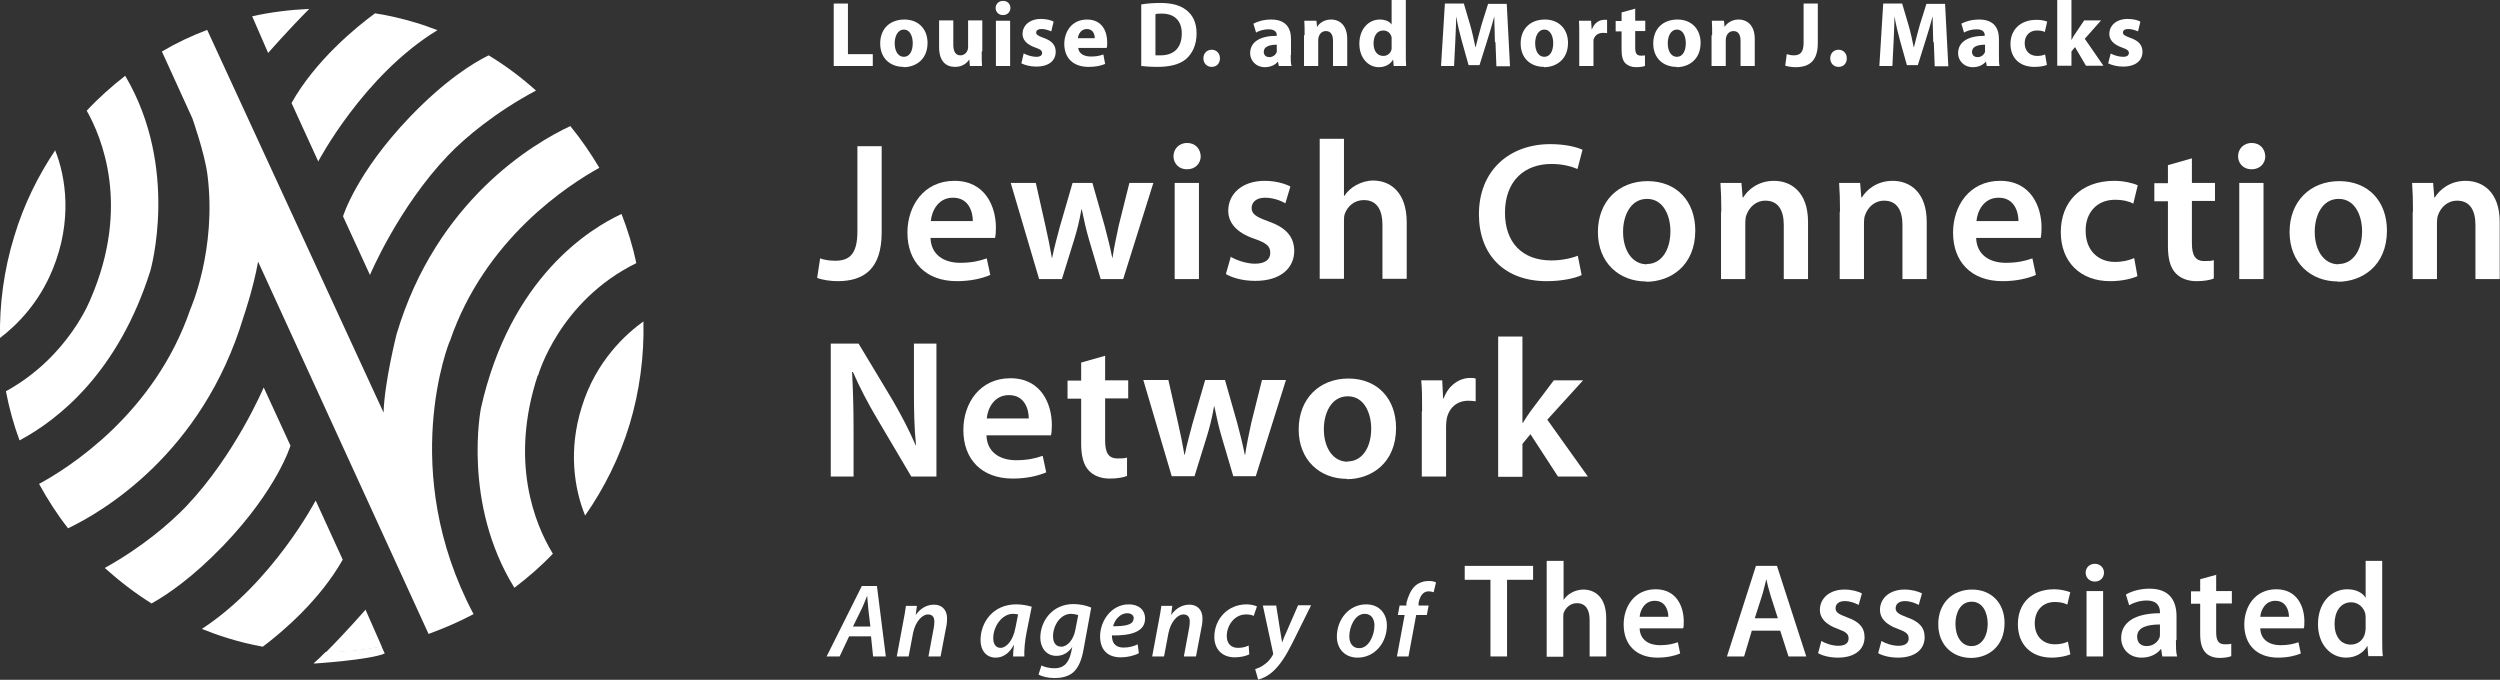
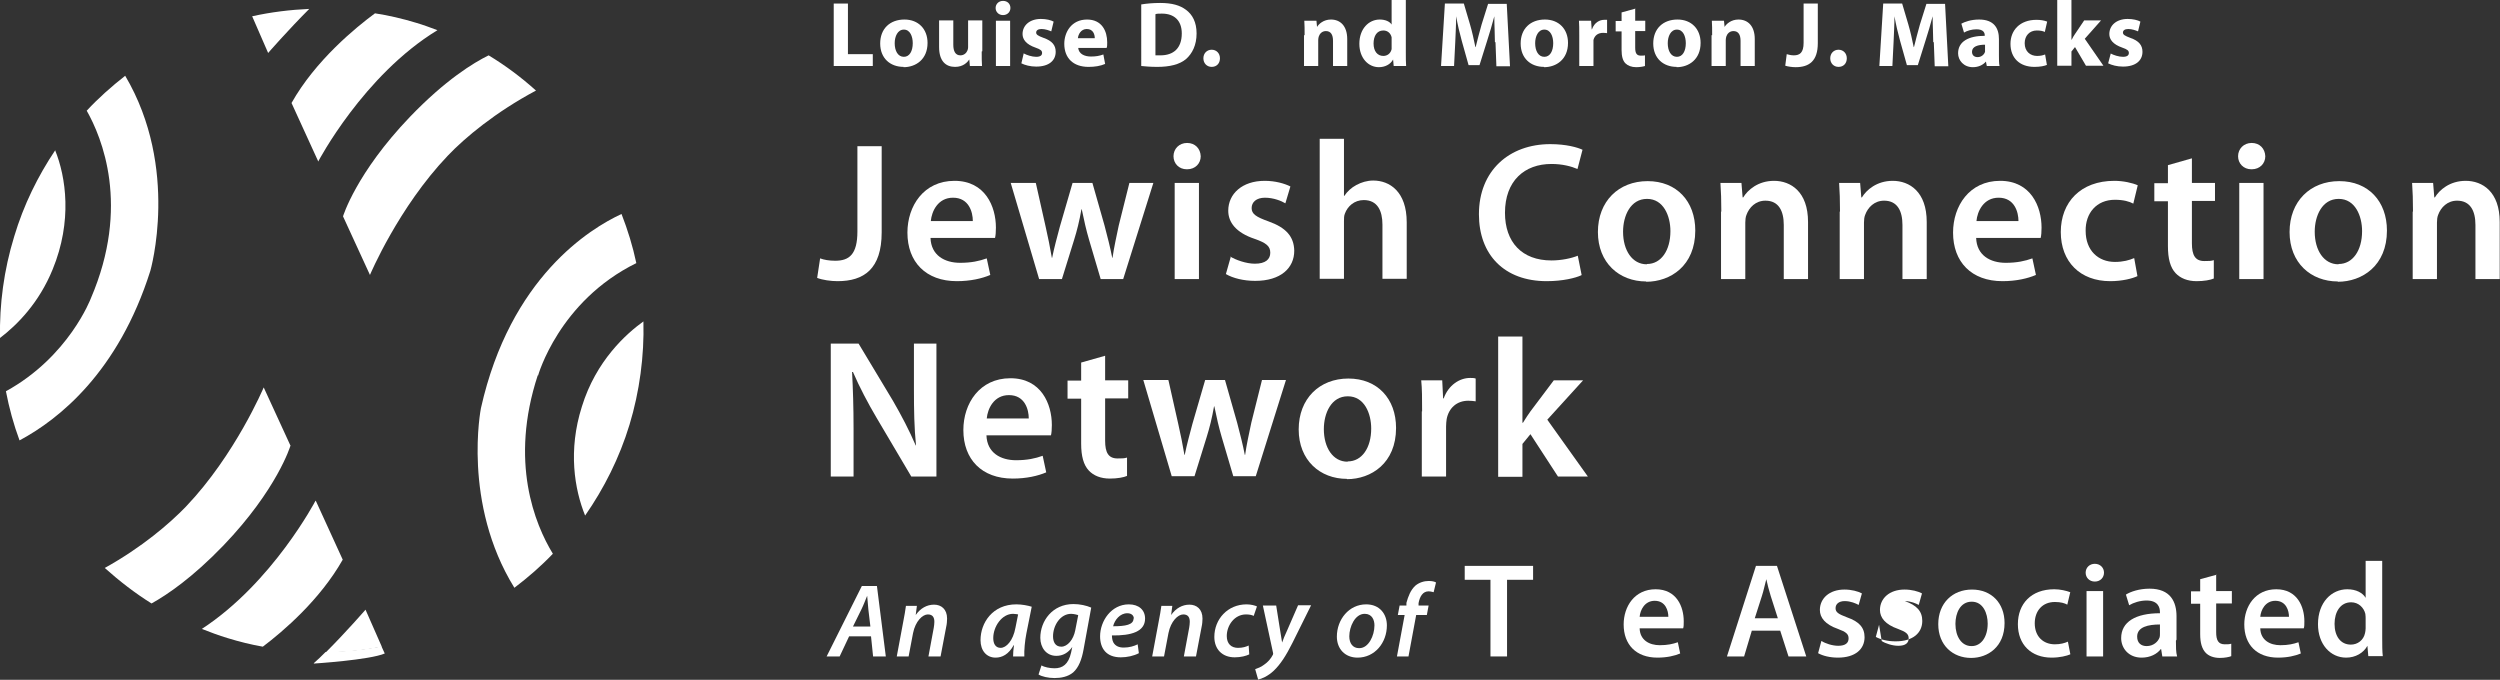
<svg xmlns="http://www.w3.org/2000/svg" id="Layer_2" data-name="Layer 2" viewBox="0 0 84.47 22.97">
  <rect x="0" y="0" width="84.47" height="22.97" fill="#333333" stroke="none" />
  <defs>
    <style> .cls-1 { fill: #fff; stroke-width: 0px; } </style>
  </defs>
  <g id="Smaller">
    <g>
      <g>
        <g>
          <path class="cls-1" d="m28.17.12h.48v1.71h.84v.4h-1.32V.12Z" />
          <path class="cls-1" d="m30.53,2.26c-.45,0-.79-.29-.79-.79s.33-.81.82-.81c.47,0,.78.32.78.79,0,.56-.4.82-.81.82h0Zm.01-.34c.19,0,.3-.19.3-.46,0-.23-.09-.46-.3-.46s-.31.23-.31.46c0,.26.11.46.31.46h0Z" />
          <path class="cls-1" d="m33.17,1.74c0,.2,0,.36.01.49h-.41l-.02-.22h0c-.06.09-.2.25-.48.25-.31,0-.54-.19-.54-.67v-.9h.48v.82c0,.22.07.36.24.36.13,0,.21-.09.24-.17.01-.03.02-.06.02-.1v-.91h.48v1.04Z" />
          <path class="cls-1" d="m33.89.51c-.15,0-.25-.11-.25-.24s.1-.24.25-.24.25.1.25.24c0,.13-.1.24-.25.24h0Zm-.24,1.72V.7h.48v1.53h-.48Z" />
          <path class="cls-1" d="m34.6,1.81c.09.05.27.11.41.11s.2-.05.2-.13-.05-.12-.22-.18c-.32-.11-.44-.28-.44-.46,0-.29.24-.51.62-.51.18,0,.34.04.43.09l-.08.33c-.07-.03-.2-.08-.33-.08-.12,0-.18.05-.18.12s.06.11.25.18c.29.1.41.25.41.47,0,.29-.22.5-.66.5-.2,0-.38-.05-.5-.11l.08-.34Z" />
          <path class="cls-1" d="m36.43,1.62c.02.2.21.29.43.29.16,0,.29-.02.42-.07l.06.32c-.16.07-.35.1-.56.1-.52,0-.82-.3-.82-.78,0-.39.24-.82.77-.82.5,0,.68.39.68.77,0,.08,0,.15-.02.19h-.99Zm.56-.33c0-.12-.05-.31-.27-.31-.2,0-.29.19-.3.31h.56Z" />
          <path class="cls-1" d="m38.56.15c.18-.03.4-.05.64-.05.4,0,.67.08.87.23.22.16.36.42.36.8,0,.4-.15.68-.35.86-.22.19-.56.27-.98.27-.25,0-.43-.02-.54-.03V.15Zm.48,1.72s.11,0,.17,0c.44,0,.72-.24.72-.74,0-.44-.26-.67-.67-.67-.1,0-.18,0-.22.02v1.38Z" />
          <path class="cls-1" d="m40.94,2.26c-.16,0-.28-.12-.28-.29s.12-.29.28-.29.28.12.28.29c0,.17-.11.29-.28.29h0Z" />
-           <path class="cls-1" d="m43.61,1.86c0,.14,0,.29.03.37h-.43l-.03-.15h0c-.1.12-.26.19-.44.19-.31,0-.5-.23-.5-.47,0-.4.36-.59.9-.59v-.02c0-.08-.04-.2-.28-.2-.16,0-.32.05-.42.11l-.09-.3c.11-.06.32-.14.6-.14.51,0,.67.3.67.66v.54Zm-.46-.35c-.25,0-.45.06-.45.24,0,.12.08.18.19.18.12,0,.22-.08.25-.18,0-.03,0-.05,0-.08v-.17Z" />
          <path class="cls-1" d="m44.08,1.19c0-.19,0-.35-.01-.49h.41l.02.21h0c.06-.1.22-.25.47-.25.31,0,.55.21.55.66v.91h-.48v-.85c0-.2-.07-.33-.24-.33-.13,0-.21.09-.24.18-.01.03-.02.08-.02.12v.88h-.48v-1.04Z" />
          <path class="cls-1" d="m47.5,0v1.77c0,.17,0,.35.01.46h-.42l-.02-.22h0c-.09.17-.28.26-.48.26-.36,0-.66-.31-.66-.79,0-.51.32-.82.69-.82.19,0,.34.07.4.17h0v-.83h.48Zm-.48,1.35s0-.06,0-.09c-.03-.13-.13-.23-.28-.23-.22,0-.33.19-.33.44,0,.26.13.42.33.42.14,0,.25-.09.28-.23,0-.03,0-.07,0-.11v-.2Z" />
          <path class="cls-1" d="m50.51,1.42c0-.25-.02-.56-.02-.87h0c-.07.27-.16.57-.24.82l-.26.83h-.37l-.23-.82c-.07-.25-.14-.55-.19-.83h0c0,.29-.02.61-.03.88l-.04.8h-.44l.13-2.11h.64l.21.71c.07.24.13.51.18.76h.01c.06-.24.13-.52.2-.76l.22-.7h.63l.11,2.11h-.46l-.03-.81Z" />
          <path class="cls-1" d="m52.17,2.26c-.45,0-.79-.29-.79-.79s.33-.81.82-.81c.47,0,.78.32.78.79,0,.56-.4.82-.81.82h0Zm.01-.34c.19,0,.3-.19.3-.46,0-.23-.09-.46-.3-.46s-.31.23-.31.46c0,.26.11.46.31.46h0Z" />
          <path class="cls-1" d="m53.36,1.2c0-.23,0-.37-.01-.5h.41l.02.29h.01c.08-.23.26-.32.41-.32.04,0,.07,0,.1,0v.45s-.08-.01-.13-.01c-.18,0-.29.09-.33.24,0,.03,0,.07,0,.11v.77h-.48v-1.03Z" />
          <path class="cls-1" d="m55.25.28v.42h.34v.35h-.34v.56c0,.19.05.27.19.27.07,0,.1,0,.14-.01v.36c-.06.02-.17.04-.3.04-.15,0-.28-.05-.36-.13-.09-.09-.13-.24-.13-.45v-.63h-.2v-.35h.2v-.29l.47-.13Z" />
          <path class="cls-1" d="m56.65,2.26c-.45,0-.79-.29-.79-.79s.33-.81.82-.81c.47,0,.78.32.78.79,0,.56-.4.82-.81.82h0Zm.01-.34c.19,0,.3-.19.3-.46,0-.23-.09-.46-.3-.46s-.31.23-.31.46c0,.26.11.46.31.46h0Z" />
          <path class="cls-1" d="m57.85,1.19c0-.19,0-.35-.01-.49h.41l.02.21h0c.06-.1.22-.25.47-.25.31,0,.55.21.55.66v.91h-.48v-.85c0-.2-.07-.33-.24-.33-.13,0-.21.09-.24.18-.01.03-.02.08-.02.12v.88h-.48v-1.04Z" />
          <path class="cls-1" d="m60.94.12h.48v1.34c0,.6-.29.81-.75.81-.11,0-.26-.02-.35-.05l.05-.39c.07.02.15.04.24.04.2,0,.33-.09.33-.42V.12Z" />
          <path class="cls-1" d="m62.12,2.26c-.16,0-.28-.12-.28-.29s.12-.29.28-.29.28.12.28.29c0,.17-.11.29-.28.29h0Z" />
          <path class="cls-1" d="m65.32,1.42c0-.25-.02-.56-.02-.87h0c-.07.27-.16.57-.24.82l-.26.83h-.37l-.23-.82c-.07-.25-.14-.55-.19-.83h0c0,.29-.02.61-.03.88l-.04.8h-.44l.13-2.11h.64l.21.71c.07.24.13.51.18.76h.01c.06-.24.13-.52.2-.76l.22-.7h.63l.11,2.11h-.46l-.03-.81Z" />
          <path class="cls-1" d="m67.54,1.86c0,.14,0,.29.02.37h-.43l-.03-.15h0c-.1.12-.26.19-.44.19-.31,0-.5-.23-.5-.47,0-.4.36-.59.9-.59v-.02c0-.08-.04-.2-.28-.2-.16,0-.32.05-.42.11l-.09-.3c.11-.06.32-.14.6-.14.51,0,.67.3.67.66v.54Zm-.46-.35c-.25,0-.45.06-.45.24,0,.12.08.18.19.18.12,0,.22-.08.25-.18,0-.03,0-.05,0-.08v-.17Z" />
          <path class="cls-1" d="m69.17,2.19c-.09.04-.24.07-.43.07-.5,0-.81-.3-.81-.78,0-.45.31-.81.88-.81.13,0,.26.02.36.06l-.08.35c-.06-.03-.14-.05-.27-.05-.25,0-.41.18-.41.43,0,.28.19.43.42.43.11,0,.2-.02.27-.05l.06.35Z" />
          <path class="cls-1" d="m70,1.34h0c.03-.07.07-.13.11-.19l.31-.46h.57l-.55.62.63.91h-.59l-.37-.63-.12.15v.48h-.48V0h.48v1.34Z" />
          <path class="cls-1" d="m71.32,1.81c.09.05.27.11.41.11s.2-.05.2-.13-.05-.12-.22-.18c-.32-.11-.44-.28-.44-.46,0-.29.24-.51.62-.51.18,0,.34.04.43.09l-.08.33c-.07-.03-.2-.08-.33-.08-.12,0-.18.05-.18.12s.06.11.25.18c.29.1.41.25.41.47,0,.29-.22.5-.66.5-.2,0-.38-.05-.5-.11l.09-.34Z" />
        </g>
        <g>
          <path class="cls-1" d="m28.97,4.94h.82v2.91c0,1.24-.6,1.65-1.49,1.65-.23,0-.51-.04-.69-.11l.1-.66c.13.05.31.08.51.08.47,0,.75-.21.75-.99v-2.89Z" />
          <path class="cls-1" d="m31.44,8.04c.02.59.48.84,1,.84.38,0,.65-.06.9-.15l.12.56c-.28.12-.67.21-1.13.21-1.05,0-1.67-.65-1.67-1.64,0-.9.55-1.75,1.59-1.75s1.4.87,1.4,1.58c0,.15-.01.27-.03.35h-2.17Zm1.43-.57c0-.3-.13-.79-.67-.79-.51,0-.72.46-.75.79h1.43Z" />
          <path class="cls-1" d="m35,6.19l.33,1.47c.08.35.15.7.21,1.05h.01c.07-.35.17-.71.26-1.05l.43-1.48h.67l.41,1.44c.1.38.19.73.26,1.09h.01c.05-.35.13-.71.21-1.09l.36-1.44h.81l-1.02,3.25h-.76l-.39-1.32c-.1-.34-.17-.65-.25-1.04h-.01c-.07.4-.15.72-.25,1.04l-.41,1.32h-.77l-.96-3.25h.84Z" />
          <path class="cls-1" d="m40.1,5.72c-.27,0-.45-.2-.45-.44,0-.25.19-.45.46-.45s.45.19.46.45c0,.24-.18.44-.46.44h0Zm-.41,3.71v-3.25h.82v3.25h-.82Z" />
          <path class="cls-1" d="m41.57,8.67c.18.11.53.24.83.24.36,0,.52-.15.52-.37s-.13-.33-.53-.47c-.63-.21-.89-.56-.89-.95,0-.57.47-1.01,1.23-1.01.36,0,.67.09.87.19l-.17.57c-.13-.08-.4-.19-.69-.19s-.45.15-.45.35.15.3.57.45c.59.21.86.51.87.99,0,.59-.46,1.02-1.32,1.02-.39,0-.75-.09-.99-.23l.17-.6Z" />
          <path class="cls-1" d="m44.59,4.69h.82v1.93h.01c.1-.15.24-.28.41-.37.17-.09.36-.15.57-.15.55,0,1.13.37,1.13,1.41v1.91h-.82v-1.83c0-.47-.17-.83-.63-.83-.32,0-.55.21-.64.46-.03.07-.03.16-.03.25v1.95h-.82v-4.74Z" />
          <path class="cls-1" d="m53.43,9.3c-.19.09-.62.2-1.17.2-1.43,0-2.29-.89-2.29-2.26,0-1.48,1.03-2.37,2.41-2.37.54,0,.92.11,1.09.19l-.17.65c-.21-.09-.51-.17-.88-.17-.91,0-1.57.57-1.57,1.65,0,.99.57,1.61,1.57,1.61.33,0,.67-.07.89-.16l.13.65Z" />
          <path class="cls-1" d="m55.62,9.51c-.91,0-1.63-.63-1.63-1.67s.7-1.72,1.68-1.72,1.61.68,1.61,1.67c0,1.19-.84,1.73-1.66,1.73h0Zm.03-.59c.47,0,.79-.45.79-1.11,0-.51-.23-1.09-.79-1.09s-.81.57-.81,1.11c0,.63.31,1.1.8,1.1h0Z" />
          <path class="cls-1" d="m58.16,7.15c0-.37-.01-.69-.03-.97h.71l.04.49h.02c.15-.25.5-.56,1.04-.56.57,0,1.15.37,1.15,1.39v1.93h-.82v-1.83c0-.47-.17-.82-.62-.82-.33,0-.55.23-.64.48-.03.07-.04.17-.04.26v1.91h-.82v-2.28Z" />
          <path class="cls-1" d="m62.17,7.15c0-.37-.01-.69-.03-.97h.71l.04.49h.02c.15-.25.5-.56,1.04-.56.57,0,1.15.37,1.15,1.39v1.93h-.82v-1.83c0-.47-.17-.82-.62-.82-.33,0-.55.23-.64.48-.03.07-.04.17-.04.26v1.91h-.82v-2.28Z" />
          <path class="cls-1" d="m66.77,8.04c.02.59.48.84,1,.84.38,0,.65-.06.9-.15l.12.56c-.28.12-.67.21-1.13.21-1.05,0-1.67-.65-1.67-1.64,0-.9.55-1.75,1.59-1.75s1.4.87,1.4,1.58c0,.15-.01.27-.03.35h-2.17Zm1.43-.57c0-.3-.13-.79-.67-.79-.51,0-.72.46-.75.79h1.43Z" />
          <path class="cls-1" d="m72.22,9.33c-.17.08-.51.17-.92.17-1.01,0-1.67-.65-1.67-1.66s.67-1.73,1.81-1.73c.3,0,.61.07.79.15l-.15.62c-.13-.07-.33-.13-.62-.13-.63,0-1,.46-.99,1.05,0,.67.43,1.05.99,1.05.28,0,.49-.06.65-.13l.11.61Z" />
          <path class="cls-1" d="m74.06,5.35v.83h.78v.61h-.78v1.43c0,.4.11.6.42.6.15,0,.23,0,.32-.03v.62c-.11.05-.33.09-.58.09-.31,0-.55-.1-.71-.27-.18-.19-.26-.49-.26-.91v-1.52h-.46v-.61h.46v-.61l.81-.23Z" />
          <path class="cls-1" d="m76.07,5.72c-.27,0-.45-.2-.45-.44,0-.25.19-.45.46-.45s.45.19.46.45c0,.24-.18.44-.46.44h0Zm-.41,3.71v-3.25h.82v3.25h-.82Z" />
          <path class="cls-1" d="m78.99,9.51c-.91,0-1.63-.63-1.63-1.67s.7-1.72,1.68-1.72,1.61.68,1.61,1.67c0,1.19-.84,1.73-1.66,1.73h0Zm.03-.59c.47,0,.79-.45.79-1.11,0-.51-.23-1.09-.79-1.09s-.81.57-.81,1.11c0,.63.31,1.1.8,1.1h0Z" />
          <path class="cls-1" d="m81.53,7.15c0-.37-.01-.69-.03-.97h.71l.04.49h.02c.15-.25.5-.56,1.04-.56.57,0,1.15.37,1.15,1.39v1.93h-.82v-1.83c0-.47-.17-.82-.62-.82-.33,0-.55.23-.64.48-.03.07-.04.17-.04.26v1.91h-.82v-2.28Z" />
          <path class="cls-1" d="m28.07,16.1v-4.49h.94l1.16,1.93c.29.5.56,1.02.77,1.51h.01c-.06-.6-.07-1.18-.07-1.87v-1.57h.76v4.49h-.85l-1.17-1.98c-.29-.49-.58-1.04-.8-1.55h-.03c.03.59.05,1.18.05,1.92v1.61h-.76Z" />
          <path class="cls-1" d="m33.33,14.71c.02.59.48.84,1,.84.38,0,.65-.06.9-.15l.12.56c-.28.12-.67.21-1.13.21-1.05,0-1.67-.65-1.67-1.64,0-.9.55-1.75,1.59-1.75s1.4.87,1.4,1.58c0,.15-.01.27-.03.35h-2.17Zm1.43-.57c0-.3-.13-.79-.67-.79-.51,0-.72.46-.75.79h1.43Z" />
          <path class="cls-1" d="m37.34,12.02v.83h.78v.61h-.78v1.43c0,.4.11.6.42.6.15,0,.23,0,.32-.03v.62c-.11.05-.33.09-.58.09-.31,0-.55-.1-.71-.27-.18-.19-.26-.49-.26-.91v-1.52h-.46v-.61h.46v-.61l.81-.23Z" />
          <path class="cls-1" d="m39.48,12.85l.33,1.47c.08.35.15.7.21,1.05h.01c.07-.35.17-.71.26-1.05l.43-1.48h.67l.41,1.44c.1.38.19.73.26,1.09h.01c.05-.35.13-.71.21-1.09l.36-1.44h.81l-1.02,3.25h-.76l-.39-1.32c-.1-.34-.17-.65-.25-1.04h-.01c-.07.4-.15.72-.25,1.04l-.41,1.32h-.77l-.96-3.25h.84Z" />
          <path class="cls-1" d="m45.51,16.18c-.91,0-1.63-.63-1.63-1.67s.7-1.72,1.68-1.72,1.61.68,1.61,1.67c0,1.19-.84,1.73-1.66,1.73h0Zm.03-.59c.47,0,.79-.45.79-1.11,0-.51-.23-1.09-.79-1.09s-.81.57-.81,1.11c0,.63.31,1.1.8,1.1h0Z" />
          <path class="cls-1" d="m48.05,13.9c0-.44,0-.76-.03-1.05h.71l.03.61h.02c.16-.45.54-.69.89-.69.08,0,.13,0,.19.02v.77c-.07-.01-.15-.02-.25-.02-.39,0-.66.25-.73.62-.01.07-.02.16-.02.25v1.69h-.82v-2.2Z" />
          <path class="cls-1" d="m51.45,14.28h.01c.08-.13.17-.27.25-.38l.79-1.05h.99l-1.21,1.33,1.37,1.92h-1.01l-.93-1.43-.27.33v1.11h-.82v-4.74h.82v2.92Z" />
        </g>
        <g>
          <path class="cls-1" d="m28.69,21.5l-.32.68h-.44l1.19-2.38h.51l.3,2.38h-.43l-.07-.68h-.74Zm.72-.32l-.07-.59c-.01-.13-.03-.31-.04-.46h0c-.06.14-.12.31-.19.45l-.29.59h.59Z" />
          <path class="cls-1" d="m30.3,22.18l.22-1.18c.04-.2.07-.38.09-.53h.37l-.04.31h0c.16-.23.38-.35.62-.35s.44.15.44.47c0,.08-.01.2-.03.28l-.19,1h-.41l.18-.97c.01-.06.02-.14.02-.2,0-.14-.05-.25-.22-.25-.18,0-.42.23-.5.63l-.15.79h-.41Z" />
          <path class="cls-1" d="m34.23,22.18c0-.1.01-.24.03-.38h-.01c-.17.31-.39.42-.61.42-.31,0-.51-.24-.51-.59,0-.59.41-1.21,1.21-1.21.19,0,.39.04.52.08l-.18.9c-.05.25-.08.58-.07.78h-.38Zm.17-1.42s-.1-.02-.17-.02c-.38,0-.67.43-.67.82,0,.18.07.33.25.33.19,0,.42-.24.5-.68l.09-.45Z" />
          <path class="cls-1" d="m35.18,22.48c.1.06.29.1.45.1.27,0,.47-.13.56-.53l.04-.19h0c-.14.2-.32.3-.54.3-.34,0-.54-.28-.54-.61,0-.57.41-1.14,1.12-1.14.22,0,.44.05.6.12l-.26,1.42c-.06.33-.16.6-.35.77-.18.15-.42.19-.63.19s-.43-.05-.54-.12l.1-.31Zm1.24-1.7s-.13-.04-.23-.04c-.36,0-.61.39-.61.76,0,.18.07.35.28.35s.41-.24.47-.55l.1-.51Z" />
          <path class="cls-1" d="m38.48,22.07c-.17.09-.4.14-.61.14-.48,0-.7-.29-.7-.71,0-.52.38-1.08.97-1.08.34,0,.55.19.55.48,0,.44-.46.58-1.12.57,0,.06.01.17.05.24.07.12.19.17.35.17.19,0,.35-.05.47-.11l.04.3Zm-.17-1.17c0-.11-.09-.18-.22-.18-.25,0-.43.23-.48.44.42,0,.69-.05.69-.26h0Z" />
          <path class="cls-1" d="m38.93,22.18l.22-1.18c.04-.2.07-.38.09-.53h.37l-.04.31h0c.16-.23.38-.35.62-.35s.44.15.44.47c0,.08-.01.2-.03.28l-.19,1h-.41l.18-.97c.01-.06.02-.14.02-.2,0-.14-.05-.25-.22-.25-.18,0-.42.23-.5.63l-.15.79h-.41Z" />
          <path class="cls-1" d="m42.21,22.11c-.1.05-.28.1-.49.1-.43,0-.69-.28-.69-.69,0-.6.45-1.1,1.09-1.1.15,0,.29.04.35.07l-.11.32c-.06-.03-.14-.05-.26-.05-.39,0-.65.37-.65.73,0,.26.15.4.38.4.16,0,.28-.04.36-.08l.02.31Z" />
          <path class="cls-1" d="m43.12,20.46l.13.82c.03.19.05.31.07.43h0c.04-.11.08-.22.17-.41l.37-.85h.44l-.63,1.27c-.21.42-.4.72-.63.94-.2.19-.42.28-.53.3l-.1-.35c.08-.03.2-.07.3-.15.12-.08.23-.2.3-.34.01-.02.01-.05,0-.08l-.34-1.58h.43Z" />
          <path class="cls-1" d="m45.87,22.22c-.43,0-.7-.3-.7-.71,0-.58.41-1.09.99-1.09.46,0,.7.33.7.71,0,.59-.41,1.09-.99,1.09h0Zm.06-.32c.31,0,.51-.42.51-.77,0-.18-.08-.39-.33-.39-.33,0-.52.44-.52.76,0,.24.12.4.33.4h0Z" />
          <path class="cls-1" d="m47.2,22.18l.26-1.4h-.23l.06-.32h.23v-.09c.06-.22.14-.43.3-.58.13-.11.3-.16.45-.16.12,0,.2.02.25.05l-.08.33s-.1-.03-.17-.03c-.2,0-.3.18-.34.4v.08s.34,0,.34,0l-.06.32h-.36l-.26,1.4h-.41Z" />
          <path class="cls-1" d="m50.36,19.59h-.87v-.47h2.31v.47h-.88v2.59h-.56v-2.59Z" />
-           <path class="cls-1" d="m52.27,18.95h.56v1.32h0c.07-.1.16-.19.28-.25.11-.06.25-.1.39-.1.38,0,.77.25.77.96v1.3h-.56v-1.24c0-.32-.12-.56-.43-.56-.22,0-.37.15-.44.31-.02.05-.02.11-.02.17v1.33h-.56v-3.23Z" />
          <path class="cls-1" d="m55.4,21.23c.01.4.33.57.68.57.26,0,.44-.04.61-.1l.08.38c-.19.08-.45.14-.77.14-.72,0-1.14-.44-1.14-1.12,0-.61.37-1.19,1.08-1.19s.95.59.95,1.08c0,.1,0,.19-.02.24h-1.48Zm.97-.39c0-.2-.09-.54-.46-.54-.34,0-.49.31-.51.54h.97Z" />
          <path class="cls-1" d="m59.19,21.31l-.26.87h-.58l.98-3.06h.71l.99,3.06h-.6l-.28-.87h-.97Zm.88-.42l-.24-.75c-.06-.19-.11-.39-.15-.57h0c-.05.18-.09.39-.15.57l-.24.75h.79Z" />
          <path class="cls-1" d="m61.55,21.66c.12.08.36.16.56.16.25,0,.35-.1.35-.25s-.09-.22-.36-.32c-.43-.15-.61-.38-.61-.64,0-.39.32-.69.83-.69.24,0,.46.06.59.13l-.11.39c-.09-.05-.27-.13-.47-.13s-.31.1-.31.24.1.2.39.31c.4.14.59.34.59.67,0,.4-.31.69-.9.69-.27,0-.51-.06-.67-.15l.11-.41Z" />
-           <path class="cls-1" d="m63.58,21.66c.12.08.36.16.56.16.25,0,.35-.1.35-.25s-.09-.22-.36-.32c-.43-.15-.61-.38-.61-.64,0-.39.32-.69.83-.69.24,0,.46.06.59.13l-.11.39c-.09-.05-.27-.13-.47-.13s-.31.1-.31.24.1.2.39.31c.4.14.59.34.59.67,0,.4-.31.69-.9.69-.27,0-.51-.06-.67-.15l.11-.41Z" />
+           <path class="cls-1" d="m63.58,21.66c.12.08.36.16.56.16.25,0,.35-.1.35-.25s-.09-.22-.36-.32c-.43-.15-.61-.38-.61-.64,0-.39.32-.69.83-.69.24,0,.46.06.59.13l-.11.39c-.09-.05-.27-.13-.47-.13c.4.14.59.34.59.67,0,.4-.31.69-.9.69-.27,0-.51-.06-.67-.15l.11-.41Z" />
          <path class="cls-1" d="m66.6,22.23c-.62,0-1.11-.43-1.11-1.14s.48-1.17,1.14-1.17,1.1.46,1.1,1.13c0,.81-.57,1.18-1.13,1.18h0Zm.02-.4c.32,0,.54-.31.54-.76,0-.34-.15-.74-.54-.74s-.55.39-.55.75c0,.43.21.75.54.75h0Z" />
          <path class="cls-1" d="m69.95,22.11c-.12.05-.35.11-.63.11-.69,0-1.14-.44-1.14-1.13s.45-1.18,1.23-1.18c.2,0,.41.05.54.1l-.1.42c-.09-.05-.22-.09-.42-.09-.43,0-.68.31-.68.72,0,.45.29.71.68.71.19,0,.33-.04.44-.09l.08.41Z" />
          <path class="cls-1" d="m70.78,19.65c-.19,0-.31-.14-.31-.3,0-.17.13-.3.31-.3s.31.13.31.3c0,.16-.12.3-.31.3h0Zm-.28,2.53v-2.21h.56v2.21h-.56Z" />
          <path class="cls-1" d="m73.52,21.65c0,.2,0,.39.04.53h-.5l-.04-.25h-.01c-.13.17-.36.29-.65.29-.44,0-.69-.32-.69-.66,0-.55.49-.84,1.31-.84v-.04c0-.15-.06-.39-.45-.39-.22,0-.44.07-.59.16l-.11-.36c.16-.1.45-.2.8-.2.71,0,.91.45.91.93v.79Zm-.54-.55c-.39,0-.77.08-.77.41,0,.22.14.32.32.32.23,0,.39-.15.44-.3.01-.04.01-.08.01-.12v-.3Z" />
          <path class="cls-1" d="m74.88,19.4v.57h.53v.42h-.53v.97c0,.27.07.41.29.41.1,0,.15,0,.22-.02v.42c-.07.03-.22.06-.39.06-.21,0-.38-.07-.48-.18-.12-.13-.18-.33-.18-.62v-1.03h-.31v-.42h.31v-.41l.55-.15Z" />
          <path class="cls-1" d="m76.37,21.23c.01.4.33.57.68.57.26,0,.44-.04.61-.1l.08.38c-.19.08-.45.14-.77.14-.72,0-1.14-.44-1.14-1.12,0-.61.37-1.19,1.08-1.19s.95.59.95,1.08c0,.1,0,.19-.02.24h-1.48Zm.97-.39c0-.2-.09-.54-.46-.54-.34,0-.49.31-.51.54h.97Z" />
          <path class="cls-1" d="m80.49,18.95v2.6c0,.23,0,.47.02.62h-.49l-.03-.35h0c-.13.24-.4.4-.72.4-.53,0-.95-.45-.95-1.13,0-.74.46-1.18.99-1.18.3,0,.52.12.62.29h0v-1.25h.56Zm-.56,1.94s0-.1-.01-.15c-.05-.21-.23-.39-.48-.39-.36,0-.56.32-.56.73s.2.7.55.7c.23,0,.43-.15.48-.39.01-.05.02-.1.02-.16v-.33Z" />
        </g>
      </g>
      <g>
        <path class="cls-1" d="m10.61,22.42s1.88-.12,2.39-.34l-.11-.24c-.62.12-1.25.18-1.89.19-.13.13-.26.26-.4.38Z" />
        <path class="cls-1" d="m10.46.3c-.66.03-1.31.11-1.94.25l.54,1.24s.66-.76,1.39-1.49Z" />
        <path class="cls-1" d="m10.75,5.46s1.53-2.92,4.03-4.44c-.24-.09-.48-.18-.72-.25-.46-.14-.93-.25-1.39-.32-.65.48-2.01,1.59-2.82,3.03l.91,1.99Z" />
        <path class="cls-1" d="m13.85,3.95c-1.82,1.9-2.26,3.36-2.26,3.36l.91,1.98s.96-2.28,2.63-4.03c.58-.61,1.61-1.47,2.98-2.2-.49-.44-1.02-.84-1.6-1.19-.51.25-1.46.83-2.66,2.08Z" />
-         <path class="cls-1" d="m15.2,11.53c1.18-3.47,4.02-5.29,5.05-5.86-.29-.49-.62-.97-.98-1.41-1.22.57-4.52,2.5-5.87,7.03,0,0-.41,1.62-.44,2.65L7,1.01c-.53.2-1.04.44-1.53.73l1.03,2.26s.42,1.19.51,1.91c.32,2.53-.58,4.54-.58,4.54-1.21,3.54-4.13,5.37-5.11,5.9.29.53.61,1.03.98,1.5,1.13-.54,4.54-2.51,5.93-7.15,0,0,.33-.95.49-1.86l5.76,12.58c.52-.19,1.03-.41,1.52-.67-2.58-4.87-.81-9.21-.81-9.21Z" />
        <path class="cls-1" d="m18.18,12.69s.7-2.51,3.32-3.8c-.12-.57-.29-1.12-.5-1.66-1.06.49-3.76,2.14-4.75,6.56,0,0-.64,3.21,1.13,6.07.46-.35.9-.73,1.3-1.15-.61-1-1.47-3.11-.51-6.03Z" />
        <path class="cls-1" d="m21.74,10.86c-.57.41-1.6,1.32-2.08,2.88-.47,1.48-.25,2.79.11,3.68.64-.92,1.16-1.95,1.5-3.07s.5-2.33.47-3.48Z" />
        <path class="cls-1" d="m11.01,22.04c.64,0,1.27-.07,1.89-.19l-.55-1.25s-.63.73-1.34,1.44Z" />
        <path class="cls-1" d="m10.66,16.92s-1.45,2.77-3.84,4.33c.28.11.57.22.87.31.39.12.79.22,1.19.29.69-.52,1.93-1.58,2.7-2.94l-.91-1.99Z" />
        <path class="cls-1" d="m9.82,15.07l-.91-1.98s-.96,2.28-2.63,4.03c-.55.57-1.48,1.37-2.74,2.07.49.44,1.02.85,1.58,1.2.54-.3,1.39-.88,2.43-1.96,1.82-1.9,2.26-3.36,2.26-3.36Z" />
        <path class="cls-1" d="m5.08,9.15s1-3.46-.85-6.59c-.46.36-.9.75-1.3,1.18.51.9,1.48,3.22.14,6.34,0,0-.74,1.97-2.87,3.14.11.57.26,1.12.46,1.66,1.33-.71,3.34-2.31,4.42-5.73Z" />
        <path class="cls-1" d="m1.87,5.07c-.59.88-1.07,1.85-1.39,2.92C.13,9.13-.02,10.28,0,11.42c.59-.45,1.32-1.19,1.78-2.32.67-1.63.45-3.12.08-4.03Z" />
      </g>
    </g>
  </g>
</svg>